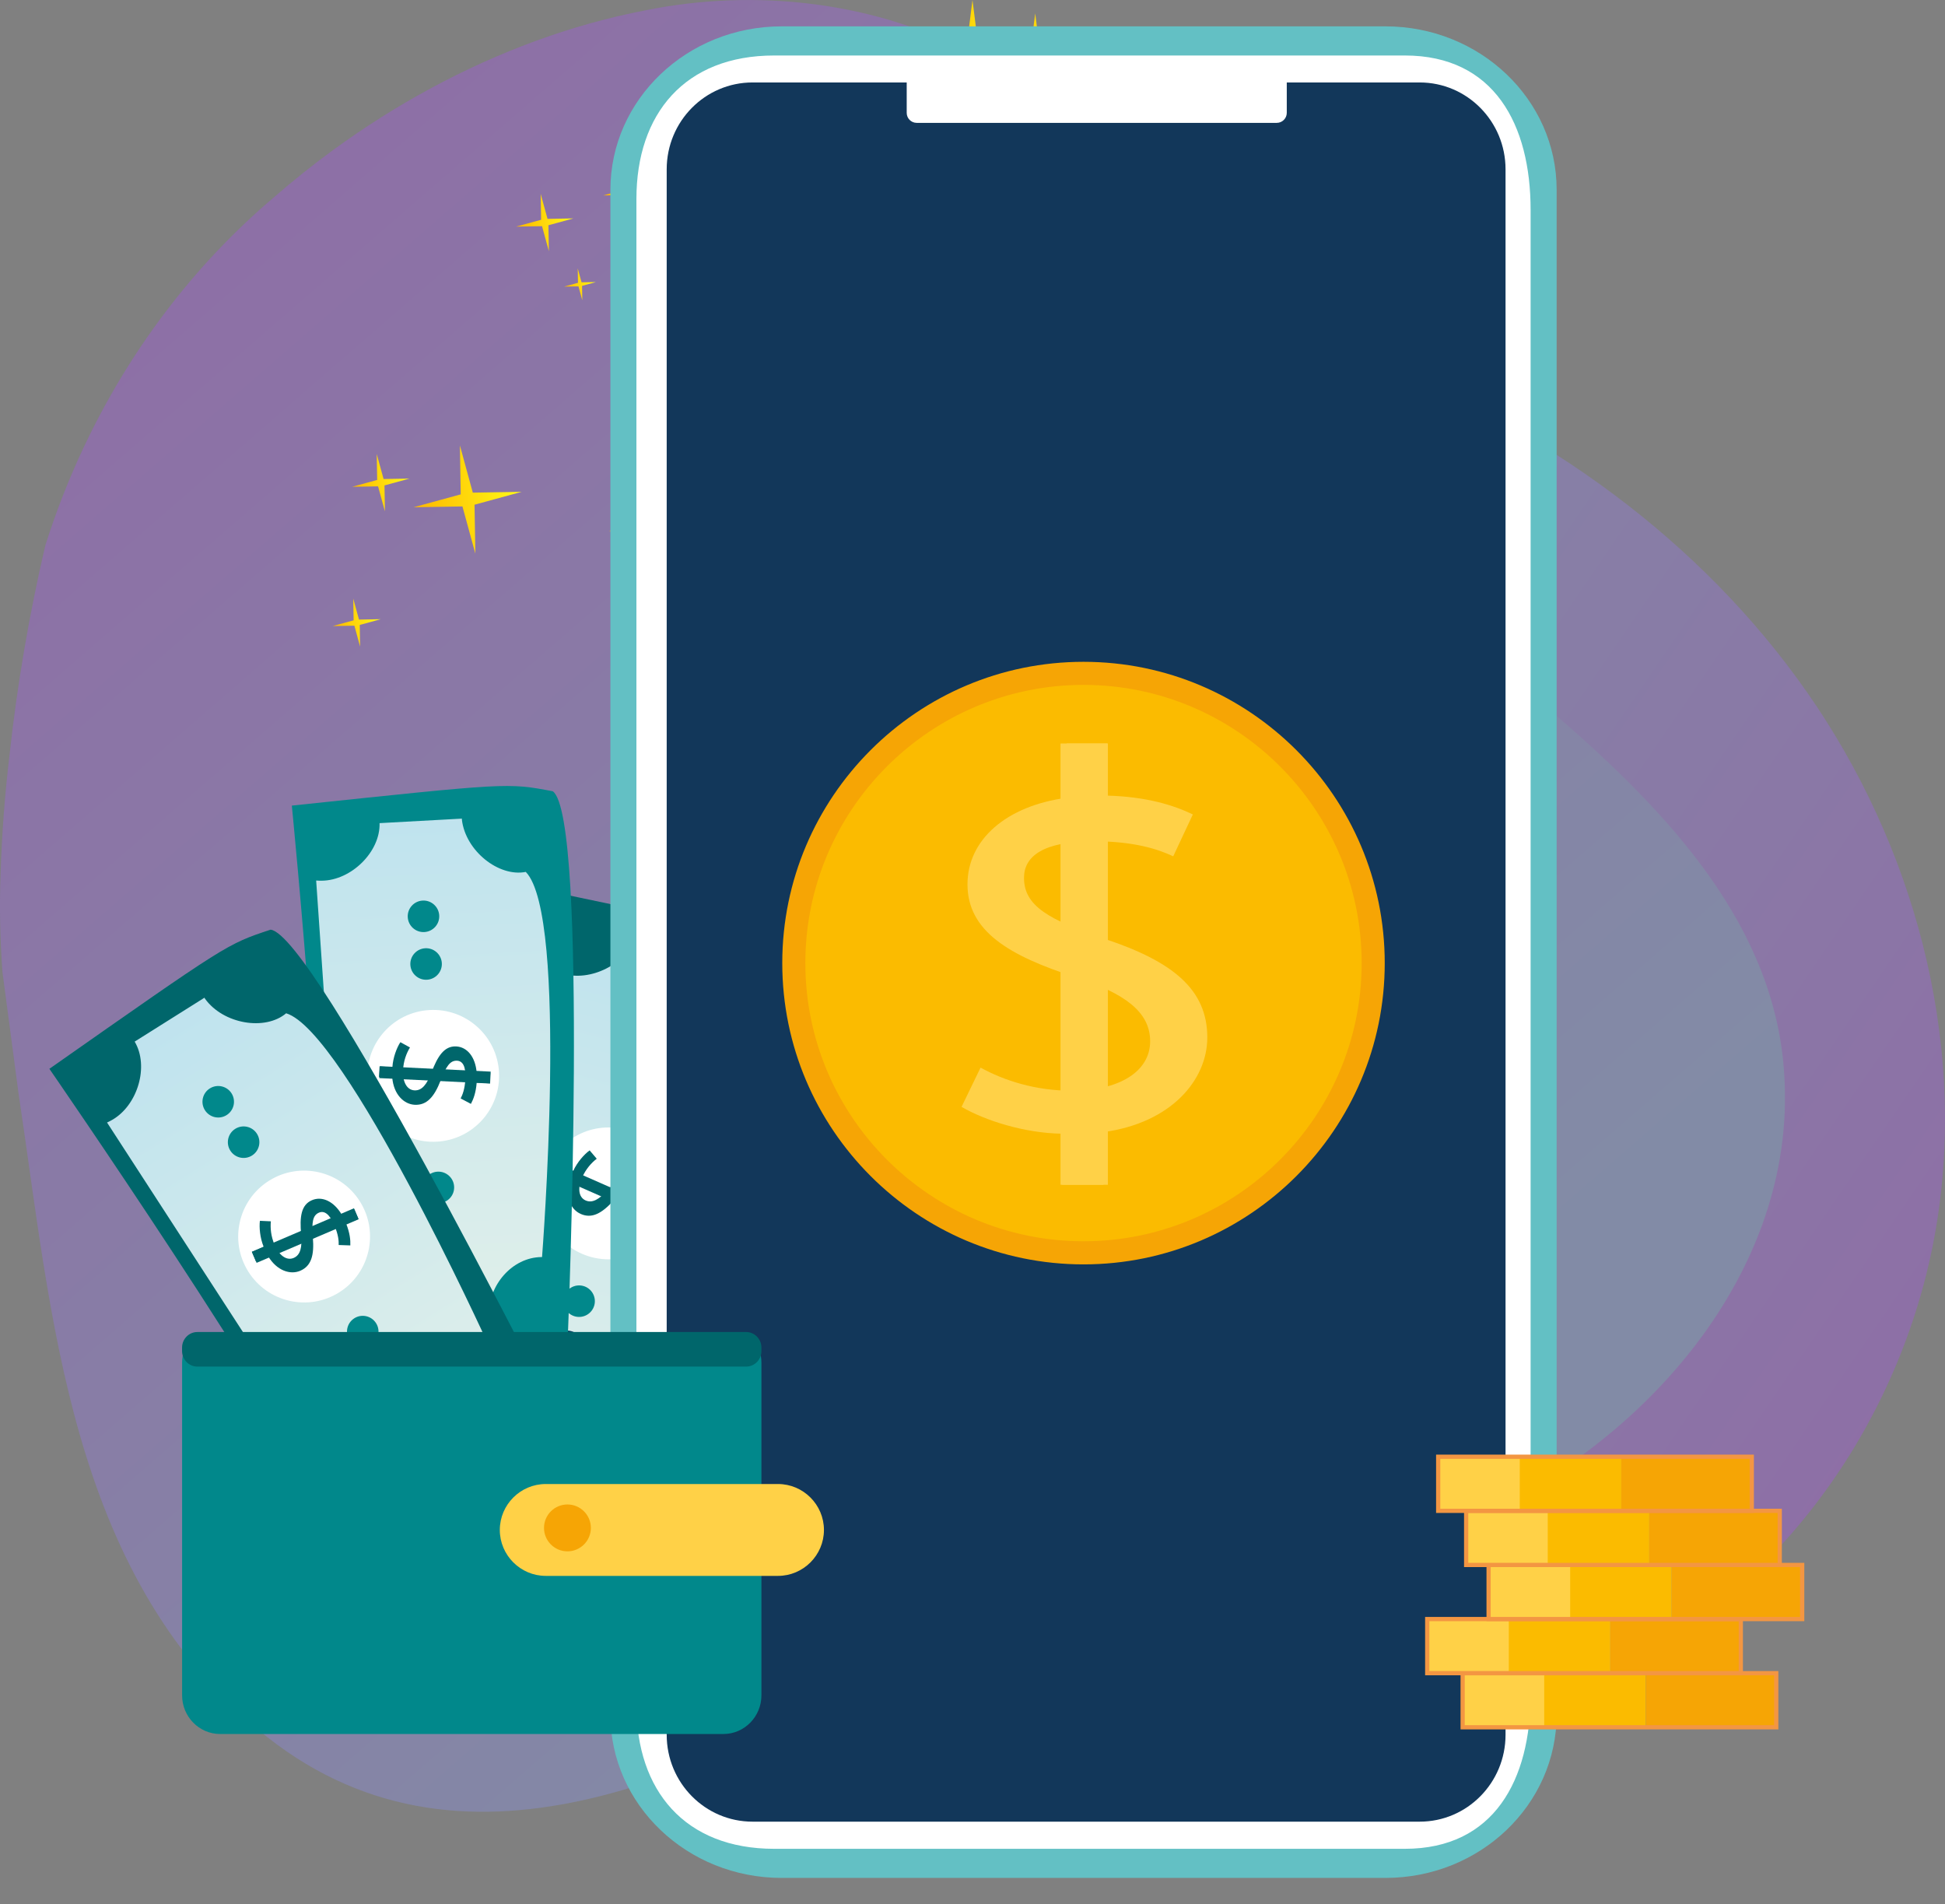
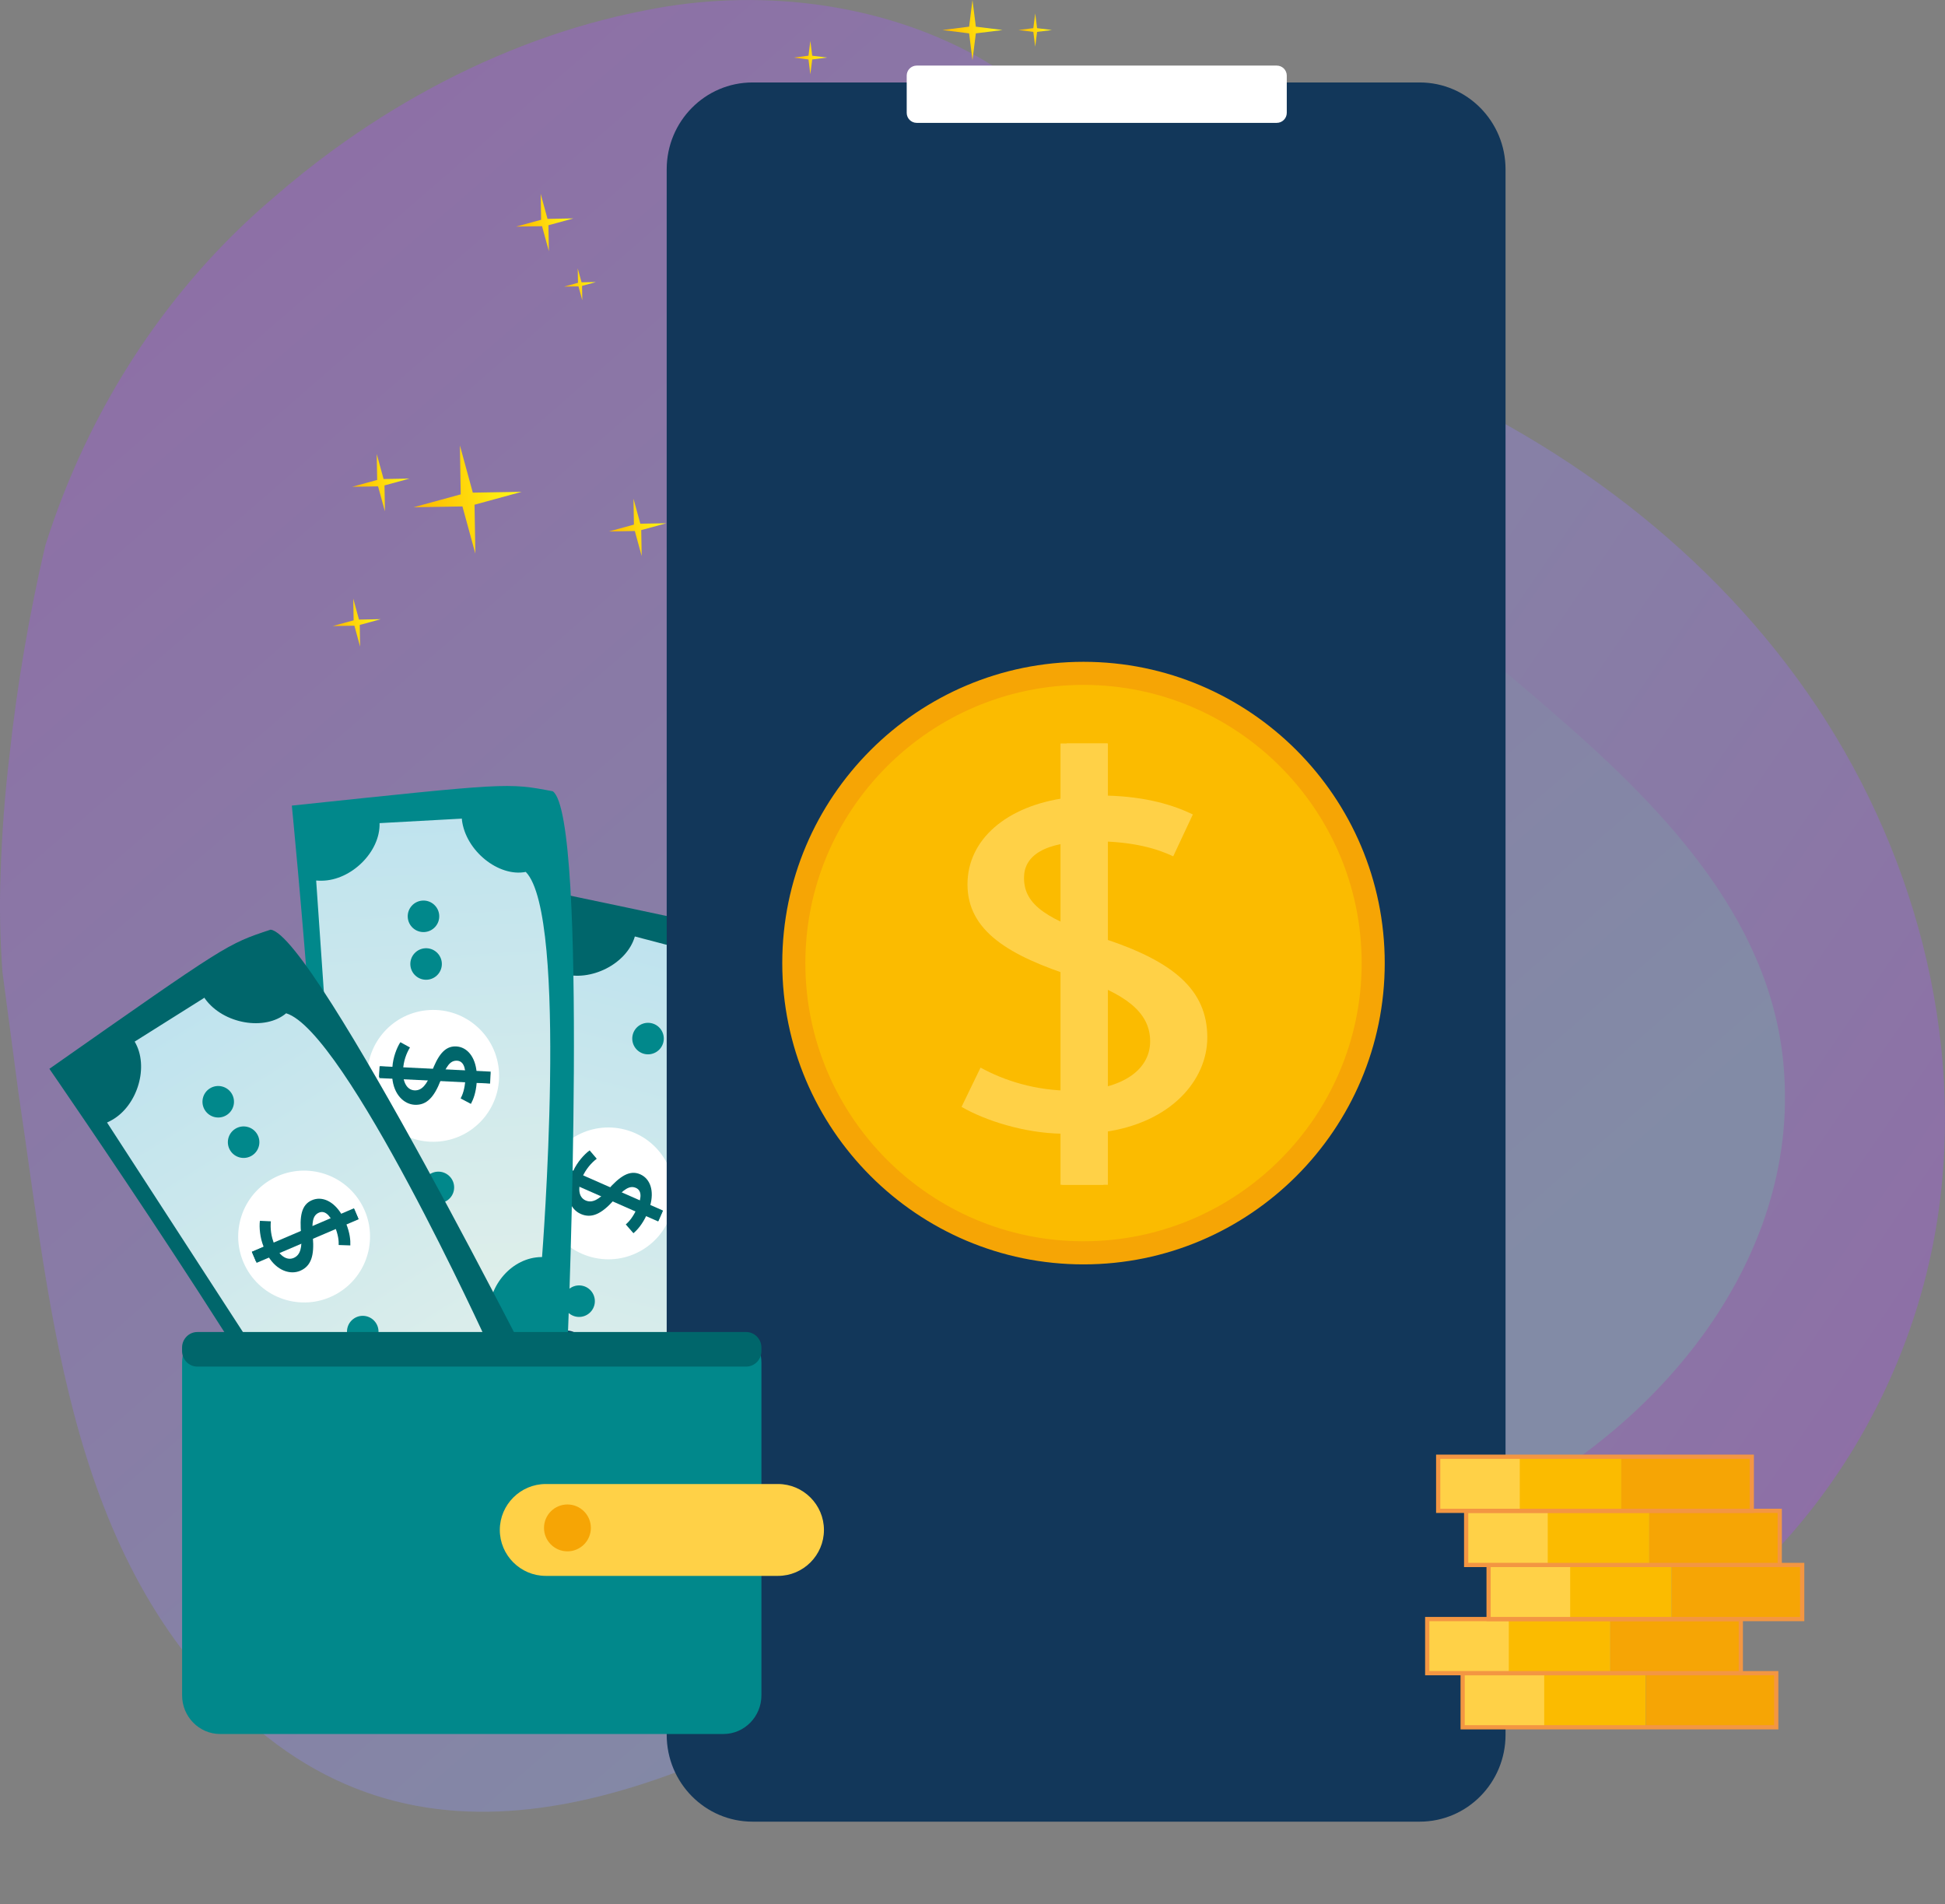
<svg xmlns="http://www.w3.org/2000/svg" version="1.1" id="Capa_1" x="0px" y="0px" viewBox="0 0 732.26 716.84" style="enable-background:new 0 0 732.26 716.84;" xml:space="preserve">
  <rect x="0" y="0" width="732.26" height="716.84" fill="#808080" stroke="none" />
  <style type="text/css">
	.st0{opacity:0.3;}
	.st1{fill:url(#SVGID_1_);}
	.st2{fill:url(#SVGID_2_);}
	.st3{fill:url(#SVGID_3_);}
	.st4{fill:url(#SVGID_4_);}
	.st5{fill:url(#SVGID_5_);}
	.st6{fill:url(#SVGID_6_);}
	.st7{fill:url(#SVGID_7_);}
	.st8{fill:url(#SVGID_8_);}
	.st9{fill:url(#SVGID_9_);}
	.st10{fill:url(#SVGID_10_);}
	.st11{fill:url(#SVGID_11_);}
	.st12{fill:url(#SVGID_12_);}
	.st13{fill:url(#SVGID_13_);}
	.st14{fill:url(#SVGID_14_);}
	.st15{fill:url(#SVGID_15_);}
	.st16{fill:url(#SVGID_16_);}
	.st17{fill:url(#SVGID_17_);}
	.st18{fill:url(#SVGID_18_);}
	.st19{fill:url(#SVGID_19_);}
	.st20{fill:url(#SVGID_20_);}
	.st21{fill:url(#SVGID_21_);}
	.st22{fill:#00666B;}
	.st23{fill:url(#SVGID_22_);}
	.st24{fill:#FFFFFF;}
	.st25{fill:#01888B;}
	.st26{fill:#053C5E;}
	.st27{fill:url(#SVGID_23_);}
	.st28{fill:url(#SVGID_24_);}
	.st29{fill:#63C0C4;}
	.st30{fill:#12375A;}
	.st31{fill:#F6A505;}
	.st32{fill:#FFD147;}
	.st33{fill:#FBBB00;}
	.st34{fill:#F39642;}
</style>
  <g class="st0">
    <linearGradient id="SVGID_1_" gradientUnits="userSpaceOnUse" x1="-1850.624" y1="820.241" x2="-1366.244" y2="579.827" gradientTransform="matrix(-0.991 -0.138 -0.138 0.991 -1050.944 -450.475)">
      <stop offset="0" style="stop-color:#AE45FF" />
      <stop offset="1" style="stop-color:#87A5FF" />
    </linearGradient>
    <path class="st1" d="M515.52,135.75c65.35,24.89,124.7,67.47,164.78,124.8c40.07,57.32,59.82,129.66,49.05,198.76   s-53.42,133.67-115.33,166.18c-42.5,22.32-91.42,29.14-139.39,31.14c-11.8,0.49-23.61,0.7-35.42,0.65   c-11.82-0.05-23.65-0.36-35.49-0.92c-14.65-1.2-29.23-1.23-43.78-0.59c-14.54,0.64-29.08,1.93-43.65,3.36   c-72.52,11.28-152.83,10.07-212.67-41.33c-55.02-46.58-77.9-117.26-80.72-185.95c-0.33-12.04,0.14-24.09,1.4-36.11   c1.26-12.02,3.32-23.97,6.19-35.83c2.6-10.98,5.97-21.72,10.02-32.18c20.25-52.35,57.56-97.89,102.02-132.65   c41.41-32.36,88.85-56.11,137.82-74.7c45.03-17.1,96.89-14.11,144.48-7.67C455.81,116.92,486.31,124.63,515.52,135.75z" />
    <linearGradient id="SVGID_2_" gradientUnits="userSpaceOnUse" x1="-1147.627" y1="396" x2="-1629.474" y2="816.608" gradientTransform="matrix(-0.991 -0.138 -0.138 0.991 -1050.944 -450.475)">
      <stop offset="0" style="stop-color:#AE45FF" />
      <stop offset="1" style="stop-color:#87A5FF" />
    </linearGradient>
    <path class="st2" d="M414.52,61.61c6.3,13.27,12.87,26.3,19.7,39.12c6.83,12.82,13.92,25.44,21.3,37.83   c32.7,53.41,83.46,89.66,131.05,131.36c41.7,36.25,82.03,78.85,85.2,135.06c4.53,73.87-52.57,138.22-117.75,166.89   c-12.86,5.84-26.31,10.73-40.15,14.73c-13.85,4-28.07,7.12-42.59,9.5c-16.27,1.73-32.46,3.68-48.59,5.96   c-28.72,4.15-57.28,8.68-83.1,23.19c-73.87,42.15-166.78,89.28-242.45,25.83C25.97,591.25,19.63,495.61,6.91,411.12   c-2.14-15.81-4.05-31.03-6-45.26c-0.89-12.28-1.16-24.57-0.69-36.95c0.46-14.86,1.59-29.81,3.37-44.74   c1.44-13.29,3.3-26.54,5.55-39.68c2.25-13.15,4.9-26.21,7.92-39.17c4-12.65,8.83-24.98,14.46-36.94   c16.88-35.83,41.13-68.29,71.51-94.02c7.25-6.32,14.77-12.33,22.56-18.01c23.36-17.04,49.12-31.09,76.11-40.95   c13.49-4.94,27.28-8.81,41.24-11.5c20.89-4.24,42.73-5.06,64.08-2.24c21.35,2.81,42.19,9.25,60.95,19.63   C385.54,31.26,401.23,45.37,414.52,61.61z" />
  </g>
  <linearGradient id="SVGID_3_" gradientUnits="userSpaceOnUse" x1="104.925" y1="314.403" x2="167.43" y2="314.403" gradientTransform="matrix(0.99 -0.141 0.141 0.99 78.782 -222.863)">
    <stop offset="0" style="stop-color:#FFB700" />
    <stop offset="0.628" style="stop-color:#FFE00D" />
    <stop offset="1" style="stop-color:#FFFA16" />
  </linearGradient>
-   <polygon class="st3" points="253.63,38.2 261.01,65.19 288.99,64.72 262,72.1 262.47,100.08 255.09,73.09 227.11,73.56 254.1,66.18   " />
  <linearGradient id="SVGID_4_" gradientUnits="userSpaceOnUse" x1="53.191" y1="799.817" x2="75.685" y2="799.817" gradientTransform="matrix(0.99 -0.141 0.141 0.99 78.782 -222.863)">
    <stop offset="0" style="stop-color:#FFB700" />
    <stop offset="0.628" style="stop-color:#FFE00D" />
    <stop offset="1" style="stop-color:#FFFA16" />
  </linearGradient>
  <polygon class="st4" points="254.07,548.71 256.73,558.42 266.8,558.25 257.09,560.91 257.25,570.98 254.6,561.26 244.53,561.43   254.24,558.78 " />
  <linearGradient id="SVGID_5_" gradientUnits="userSpaceOnUse" x1="1.843" y1="807.124" x2="38.955" y2="807.124" gradientTransform="matrix(0.99 -0.141 0.141 0.99 78.782 -222.863)">
    <stop offset="0" style="stop-color:#FFB700" />
    <stop offset="0.628" style="stop-color:#FFE00D" />
    <stop offset="1" style="stop-color:#FFFA16" />
  </linearGradient>
  <polygon class="st5" points="210.48,554.93 214.86,570.96 231.47,570.68 215.44,575.06 215.72,591.68 211.34,575.65 194.73,575.93   210.75,571.55 " />
  <linearGradient id="SVGID_6_" gradientUnits="userSpaceOnUse" x1="31.656" y1="788.563" x2="48.181" y2="788.563" gradientTransform="matrix(0.99 -0.141 0.141 0.99 78.782 -222.863)">
    <stop offset="0" style="stop-color:#FFB700" />
    <stop offset="0.628" style="stop-color:#FFE00D" />
    <stop offset="1" style="stop-color:#FFFA16" />
  </linearGradient>
  <polygon class="st6" points="228.63,543.99 230.58,551.13 237.98,551 230.85,552.96 230.97,560.35 229.02,553.22 221.62,553.34   228.76,551.39 " />
  <linearGradient id="SVGID_7_" gradientUnits="userSpaceOnUse" x1="64.435" y1="772.994" x2="73.627" y2="772.994" gradientTransform="matrix(0.99 -0.141 0.141 0.99 78.782 -222.863)">
    <stop offset="0" style="stop-color:#FFB700" />
    <stop offset="0.628" style="stop-color:#FFE00D" />
    <stop offset="1" style="stop-color:#FFFA16" />
  </linearGradient>
  <polygon class="st7" points="255.77,528.09 256.86,532.06 260.97,531.99 257,533.07 257.07,537.19 255.98,533.22 251.87,533.29   255.84,532.2 " />
  <linearGradient id="SVGID_8_" gradientUnits="userSpaceOnUse" x1="-7.344" y1="827.817" x2="1.838" y2="827.817" gradientTransform="matrix(0.99 -0.141 0.141 0.99 78.782 -222.863)">
    <stop offset="0" style="stop-color:#FFB700" />
    <stop offset="0.628" style="stop-color:#FFE00D" />
    <stop offset="1" style="stop-color:#FFFA16" />
  </linearGradient>
  <polygon class="st8" points="192.46,592.52 193.54,596.48 197.65,596.41 193.69,597.5 193.75,601.61 192.67,597.64 188.56,597.71   192.52,596.63 " />
  <linearGradient id="SVGID_9_" gradientUnits="userSpaceOnUse" x1="55.251" y1="762.538" x2="60.358" y2="762.538" gradientTransform="matrix(0.99 -0.141 0.141 0.99 78.782 -222.863)">
    <stop offset="0" style="stop-color:#FFB700" />
    <stop offset="0.628" style="stop-color:#FFE00D" />
    <stop offset="1" style="stop-color:#FFFA16" />
  </linearGradient>
  <polygon class="st9" points="243.47,521.35 244.07,523.55 246.35,523.52 244.15,524.12 244.19,526.4 243.59,524.2 241.3,524.24   243.5,523.63 " />
  <linearGradient id="SVGID_10_" gradientUnits="userSpaceOnUse" x1="31.654" y1="830.369" x2="36.76" y2="830.369" gradientTransform="matrix(0.99 -0.141 0.141 0.99 78.782 -222.863)">
    <stop offset="0" style="stop-color:#FFB700" />
    <stop offset="0.628" style="stop-color:#FFE00D" />
    <stop offset="1" style="stop-color:#FFFA16" />
  </linearGradient>
  <polygon class="st10" points="229.7,591.84 230.3,594.04 232.59,594 230.38,594.61 230.42,596.89 229.82,594.69 227.53,594.73   229.74,594.12 " />
  <linearGradient id="SVGID_11_" gradientUnits="userSpaceOnUse" x1="-18.151" y1="825.679" x2="-13.049" y2="825.679" gradientTransform="matrix(0.99 -0.141 0.141 0.99 78.782 -222.863)">
    <stop offset="0" style="stop-color:#FFB700" />
    <stop offset="0.628" style="stop-color:#FFE00D" />
    <stop offset="1" style="stop-color:#FFFA16" />
  </linearGradient>
  <polygon class="st11" points="179.72,594.24 180.33,596.44 182.61,596.4 180.41,597.01 180.45,599.29 179.84,597.09 177.56,597.13   179.76,596.52 " />
  <linearGradient id="SVGID_12_" gradientUnits="userSpaceOnUse" x1="354.824" y1="395.3" x2="377.434" y2="395.3" gradientTransform="matrix(1 0 0 1 0 -384)">
    <stop offset="0" style="stop-color:#FFB700" />
    <stop offset="0.628" style="stop-color:#FFE00D" />
    <stop offset="1" style="stop-color:#FFFA16" />
  </linearGradient>
  <polygon class="st12" points="366.12,0 367.39,10.04 377.43,11.3 367.39,12.56 366.12,22.6 364.86,12.56 354.82,11.3 364.86,10.04   " />
  <linearGradient id="SVGID_13_" gradientUnits="userSpaceOnUse" x1="70.796" y1="321.388" x2="92.584" y2="321.388" gradientTransform="matrix(0.99 -0.141 0.141 0.99 78.782 -222.863)">
    <stop offset="0" style="stop-color:#FFB700" />
    <stop offset="0.628" style="stop-color:#FFE00D" />
    <stop offset="1" style="stop-color:#FFFA16" />
  </linearGradient>
  <polygon class="st13" points="203.55,72.97 206.13,82.39 215.88,82.22 206.47,84.79 206.64,94.55 204.06,85.14 194.31,85.3   203.72,82.73 " />
  <linearGradient id="SVGID_14_" gradientUnits="userSpaceOnUse" x1="89.158" y1="439.93" x2="110.945" y2="439.93" gradientTransform="matrix(0.99 -0.141 0.141 0.99 78.782 -222.863)">
    <stop offset="0" style="stop-color:#FFB700" />
    <stop offset="0.628" style="stop-color:#FFE00D" />
    <stop offset="1" style="stop-color:#FFFA16" />
  </linearGradient>
  <polygon class="st14" points="238.49,187.73 241.07,197.14 250.82,196.98 241.41,199.55 241.58,209.31 239,199.89 229.25,200.06   238.66,197.48 " />
  <linearGradient id="SVGID_15_" gradientUnits="userSpaceOnUse" x1="-4.149" y1="409.613" x2="17.639" y2="409.613" gradientTransform="matrix(0.99 -0.141 0.141 0.99 78.782 -222.863)">
    <stop offset="0" style="stop-color:#FFB700" />
    <stop offset="0.628" style="stop-color:#FFE00D" />
    <stop offset="1" style="stop-color:#FFFA16" />
  </linearGradient>
  <polygon class="st15" points="141.83,170.91 144.41,180.32 154.16,180.16 144.75,182.73 144.92,192.49 142.34,183.08 132.59,183.24   142,180.67 " />
  <linearGradient id="SVGID_16_" gradientUnits="userSpaceOnUse" x1="17.638" y1="420.515" x2="58.749" y2="420.515" gradientTransform="matrix(0.99 -0.141 0.141 0.99 78.782 -222.863)">
    <stop offset="0" style="stop-color:#FFB700" />
    <stop offset="0.628" style="stop-color:#FFE00D" />
    <stop offset="1" style="stop-color:#FFFA16" />
  </linearGradient>
  <polygon class="st16" points="173.15,167.7 178,185.45 196.4,185.14 178.65,189.99 178.96,208.39 174.1,190.64 155.7,190.95   173.45,186.1 " />
  <linearGradient id="SVGID_17_" gradientUnits="userSpaceOnUse" x1="-18.827" y1="460.476" x2="-0.575" y2="460.476" gradientTransform="matrix(0.99 -0.141 0.141 0.99 78.782 -222.863)">
    <stop offset="0" style="stop-color:#FFB700" />
    <stop offset="0.628" style="stop-color:#FFE00D" />
    <stop offset="1" style="stop-color:#FFFA16" />
  </linearGradient>
  <polygon class="st17" points="132.99,225.34 135.15,233.23 143.32,233.09 135.44,235.25 135.57,243.42 133.42,235.53 125.25,235.67   133.13,233.52 " />
  <linearGradient id="SVGID_18_" gradientUnits="userSpaceOnUse" x1="112.887" y1="531.148" x2="131.139" y2="531.148" gradientTransform="matrix(0.99 -0.141 0.141 0.99 78.782 -222.863)">
    <stop offset="0" style="stop-color:#FFB700" />
    <stop offset="0.628" style="stop-color:#FFE00D" />
    <stop offset="1" style="stop-color:#FFFA16" />
  </linearGradient>
  <polygon class="st18" points="273.39,276.68 275.54,284.57 283.71,284.43 275.83,286.59 275.97,294.76 273.81,286.87 265.64,287.01   273.52,284.86 " />
  <linearGradient id="SVGID_19_" gradientUnits="userSpaceOnUse" x1="383.454" y1="395.3" x2="396.024" y2="395.3" gradientTransform="matrix(1 0 0 1 0 -384)">
    <stop offset="0" style="stop-color:#FFB700" />
    <stop offset="0.628" style="stop-color:#FFE00D" />
    <stop offset="1" style="stop-color:#FFFA16" />
  </linearGradient>
  <polygon class="st19" points="389.74,5.02 390.44,10.6 396.02,11.3 390.44,12 389.74,17.58 389.03,12 383.45,11.3 389.03,10.6 " />
  <linearGradient id="SVGID_20_" gradientUnits="userSpaceOnUse" x1="85.48" y1="346.304" x2="97.59" y2="346.304" gradientTransform="matrix(0.99 -0.141 0.141 0.99 78.782 -222.863)">
    <stop offset="0" style="stop-color:#FFB700" />
    <stop offset="0.628" style="stop-color:#FFE00D" />
    <stop offset="1" style="stop-color:#FFFA16" />
  </linearGradient>
  <polygon class="st20" points="217.51,101.04 218.94,106.27 224.36,106.18 219.13,107.61 219.22,113.03 217.79,107.8 212.37,107.89   217.6,106.46 " />
  <linearGradient id="SVGID_21_" gradientUnits="userSpaceOnUse" x1="298.804" y1="405.675" x2="311.364" y2="405.675" gradientTransform="matrix(1 0 0 1 0 -384)">
    <stop offset="0" style="stop-color:#FFB700" />
    <stop offset="0.628" style="stop-color:#FFE00D" />
    <stop offset="1" style="stop-color:#FFFA16" />
  </linearGradient>
  <polygon class="st21" points="305.08,15.39 305.78,20.97 311.36,21.67 305.78,22.38 305.08,27.96 304.38,22.38 298.8,21.67   304.38,20.97 " />
  <g>
    <g>
      <g>
        <g>
          <path class="st22" d="M209.59,336.09c0,0-33.1,152.9-51.77,197.14c53.22,17.78,89.86,23.6,89.86,23.6s66.99-182.43,57.07-195.74      C289.42,352.73,289.8,352.91,209.59,336.09z" />
          <linearGradient id="SVGID_22_" gradientUnits="userSpaceOnUse" x1="6283.624" y1="-313.676" x2="6470.488" y2="-313.676" gradientTransform="matrix(0.254 -0.967 -0.967 -0.254 -1690.828 6535.58)">
            <stop offset="0" style="stop-color:#DFEFEA" />
            <stop offset="1" style="stop-color:#BFE3EE" />
          </linearGradient>
          <path class="st23" d="M268.89,360.83c-2.26,11.58,6.58,24.82,16.89,26.03c10.33,20.74-38.64,139.88-38.64,139.88      c-0.07-0.02-0.13-0.05-0.2-0.07c-10.63-3.31-22.39,4.13-25.37,14.47l-31.76-8.34c2.68-11.16-4.31-21.75-14.99-25.07      c-0.1-0.03-0.2-0.04-0.29-0.07l35.14-141.91c0.64,0.27,1.31,0.51,1.98,0.72c10.63,3.31,24.37-3.6,27.36-13.95l30.02,7.88      C268.99,360.55,268.92,360.68,268.89,360.83z" />
          <path class="st24" d="M235.35,425.24c-13.26-3.48-26.82,4.44-30.3,17.7c-3.48,13.26,4.44,26.82,17.7,30.3      c13.26,3.48,26.82-4.44,30.3-17.7C256.53,442.29,248.61,428.72,235.35,425.24z" />
          <g>
            <g>
              <path class="st22" d="M211.41,438.79l4.42,1.95c1.5-3.28,4.12-6.21,6.16-7.69l2.67,3.14c-2.02,1.56-4.08,3.85-5.49,7.04        c-1.78,4.04-1.35,7.49,1.3,8.66c2.56,1.13,5.12-0.4,8.37-3.99c4.42-4.99,8.14-7.63,12.19-5.85c3.86,1.7,5.32,6.35,3.71,11.89        l4.7,2.07l-1.55,3.53l-4.52-1.99c-1.6,3.37-3.37,5.38-4.89,6.68l-2.88-3.3c1.09-0.95,2.74-2.68,4.34-6.32        c1.93-4.38,1.35-6.61-0.51-7.43c-2.42-1.07-4.56,0.51-8.41,4.72c-4.53,5-8.26,6.9-12.4,5.07c-3.68-1.62-6.02-6.39-4.24-12.6        l-4.56-2.01L211.41,438.79z" />
            </g>
            <g>
              <rect x="227.44" y="428.23" transform="matrix(0.403 -0.915 0.915 0.403 -273.899 478.506)" class="st22" width="4.49" height="41.76" />
            </g>
          </g>
        </g>
-         <path class="st25" d="M240.92,402.6c-3.17-0.83-6.41,1.06-7.25,4.23c-0.83,3.17,1.06,6.41,4.23,7.25     c3.17,0.83,6.41-1.06,7.25-4.23C245.99,406.68,244.09,403.43,240.92,402.6z" />
        <path class="st25" d="M245.48,385.22c-3.17-0.83-6.41,1.06-7.25,4.23c-0.83,3.17,1.06,6.41,4.23,7.25     c3.17,0.83,6.41-1.06,7.25-4.23C250.55,389.3,248.65,386.05,245.48,385.22z" />
        <path class="st26" d="M215.06,501.09c-3.17-0.83-6.41,1.06-7.25,4.23c-0.83,3.17,1.06,6.41,4.23,7.25     c3.17,0.83,6.41-1.06,7.25-4.23C220.12,505.16,218.23,501.92,215.06,501.09z" />
        <path class="st25" d="M219.53,484.07c-3.17-0.83-6.41,1.06-7.25,4.23c-0.83,3.17,1.06,6.41,4.23,7.25     c3.17,0.83,6.41-1.06,7.25-4.23C224.59,488.15,222.7,484.9,219.53,484.07z" />
      </g>
      <g>
        <g>
          <path class="st25" d="M109.87,303.26c0,0,15.39,155.69,11.19,203.51c56.11,0.6,92.77-5.1,92.77-5.1s7.82-194.19-5.72-203.81      C190.96,294.61,191.38,294.67,109.87,303.26z" />
          <linearGradient id="SVGID_23_" gradientUnits="userSpaceOnUse" x1="6134.607" y1="-1231.618" x2="6321.468" y2="-1231.618" gradientTransform="matrix(-0.055 -0.999 -0.999 0.055 -722.206 6688.508)">
            <stop offset="0" style="stop-color:#DFEFEA" />
            <stop offset="1" style="stop-color:#BFE3EE" />
          </linearGradient>
          <path class="st27" d="M173.9,308.62c1.4,11.71,13.88,21.61,24.05,19.6c16.19,16.57,6.12,144.99,6.12,144.99      c-0.07,0-0.14-0.01-0.21-0.01c-11.14,0.11-20.04,10.79-19.71,21.55l-32.79,1.8c-0.87-11.45-10.77-19.38-21.95-19.26      c-0.1,0-0.2,0.02-0.3,0.02l-10.08-145.85c0.7,0.06,1.4,0.08,2.11,0.07c11.14-0.11,22.09-10.91,21.76-21.67l31-1.7      C173.91,308.32,173.88,308.47,173.9,308.62z" />
          <path class="st24" d="M161.74,380.21c-13.68,0.75-24.17,12.45-23.42,26.14c0.75,13.68,12.46,24.17,26.14,23.42      c13.68-0.75,24.17-12.46,23.41-26.14C187.12,389.94,175.42,379.46,161.74,380.21z" />
          <g>
            <g>
              <path class="st22" d="M142.9,401.46l4.83,0.24c0.23-3.6,1.63-7.27,3-9.38l3.62,1.98c-1.33,2.18-2.44,5.06-2.61,8.53        c-0.22,4.41,1.42,7.48,4.31,7.62c2.79,0.14,4.64-2.2,6.39-6.72c2.34-6.24,4.87-10.03,9.29-9.82c4.22,0.21,7.24,4.03,7.72,9.78        l5.13,0.25l-0.19,3.85l-4.93-0.24c-0.28,3.72-1.22,6.23-2.17,7.99l-3.87-2.05c0.67-1.27,1.6-3.48,1.79-7.45        c0.23-4.78-1.1-6.65-3.14-6.75c-2.64-0.13-4.08,2.1-6.17,7.42c-2.45,6.29-5.25,9.39-9.77,9.17c-4.01-0.2-7.91-3.81-8.46-10.25        l-4.98-0.24L142.9,401.46z" />
            </g>
            <g>
              <rect x="161.41" y="383.69" transform="matrix(0.049 -0.999 0.999 0.049 -248.425 548.284)" class="st22" width="4.49" height="41.76" />
            </g>
          </g>
        </g>
        <path class="st25" d="M160.09,356.96c-3.27,0.18-5.78,2.98-5.6,6.25c0.18,3.27,2.98,5.78,6.25,5.6c3.27-0.18,5.78-2.98,5.6-6.25     C166.16,359.28,163.36,356.78,160.09,356.96z" />
        <path class="st25" d="M159.11,339.01c-3.27,0.18-5.78,2.98-5.6,6.25c0.18,3.27,2.98,5.78,6.25,5.6c3.27-0.18,5.78-2.98,5.6-6.25     C165.18,341.34,162.38,338.83,159.11,339.01z" />
        <path class="st26" d="M165.68,458.63c-3.27,0.18-5.78,2.98-5.6,6.25c0.18,3.27,2.98,5.78,6.25,5.6c3.27-0.18,5.78-2.98,5.6-6.25     C171.75,460.95,168.95,458.45,165.68,458.63z" />
        <path class="st25" d="M164.72,441.06c-3.27,0.18-5.78,2.98-5.6,6.25c0.18,3.27,2.98,5.78,6.25,5.6c3.27-0.18,5.78-2.98,5.6-6.25     C170.79,443.39,167.99,440.88,164.72,441.06z" />
      </g>
    </g>
    <g>
      <g>
        <path class="st22" d="M18.59,402.34c0,0,88.98,128.68,108.51,172.53c49.36-26.7,78.65-49.46,78.65-49.46     s-87.37-173.6-103.87-175.45C85.31,355.45,85.71,355.29,18.59,402.34z" />
        <linearGradient id="SVGID_24_" gradientUnits="userSpaceOnUse" x1="6448.181" y1="35.186" x2="6635.043" y2="35.186" gradientTransform="matrix(-0.532 -0.847 -0.847 0.532 3627.907 5980.542)">
          <stop offset="0" style="stop-color:#DFEFEA" />
          <stop offset="1" style="stop-color:#BFE3EE" />
        </linearGradient>
        <path class="st28" d="M77.19,375.97c6.91,9.56,22.62,12.16,30.54,5.47c22.19,6.63,75.69,123.82,75.69,123.82     c-0.06,0.03-0.13,0.06-0.19,0.1c-9.68,5.5-12.29,19.16-6.78,28.41l-27.8,17.48c-6.32-9.59-18.82-11.72-28.54-6.19     c-0.09,0.05-0.17,0.11-0.25,0.16L40.3,422.56c0.64-0.29,1.26-0.61,1.88-0.96c9.68-5.5,14.03-20.25,8.52-29.5l26.28-16.53     C77.05,375.7,77.1,375.85,77.19,375.97z" />
        <path class="st24" d="M101.28,444.47c-11.6,7.3-15.09,22.61-7.79,34.22c7.3,11.6,22.62,15.09,34.22,7.8     c11.6-7.3,15.09-22.62,7.79-34.22C128.2,440.67,112.88,437.18,101.28,444.47z" />
        <g>
          <g>
            <path class="st22" d="M94.81,471.21l4.44-1.9c-1.37-3.34-1.71-7.25-1.4-9.75l4.12,0.19c-0.24,2.54,0.02,5.61,1.39,8.81       c1.73,4.06,4.55,6.11,7.21,4.97c2.57-1.1,3.21-4.01,2.81-8.84c-0.62-6.63-0.01-11.15,4.06-12.89       c3.88-1.66,8.27,0.46,11.22,5.42l4.72-2.02l1.51,3.55l-4.54,1.94c1.37,3.47,1.63,6.14,1.54,8.13l-4.38-0.15       c0.05-1.44-0.08-3.83-1.65-7.49c-1.88-4.4-3.9-5.5-5.77-4.7c-2.43,1.04-2.75,3.67-2.3,9.37c0.55,6.73-0.61,10.74-4.77,12.52       c-3.69,1.58-8.78,0.03-12.09-5.52l-4.58,1.96L94.81,471.21z" />
          </g>
          <g>
            <rect x="93.95" y="462.69" transform="matrix(0.92 -0.393 0.393 0.92 -173.427 82.498)" class="st22" width="41.76" height="4.49" />
          </g>
        </g>
      </g>
      <path class="st25" d="M88.56,424.94c-2.77,1.74-3.61,5.41-1.86,8.18c1.74,2.77,5.41,3.61,8.18,1.86c2.77-1.74,3.61-5.41,1.86-8.18    C95,424.03,91.34,423.19,88.56,424.94z" />
      <path class="st25" d="M79,409.72c-2.77,1.74-3.61,5.41-1.86,8.18c1.74,2.77,5.41,3.61,8.18,1.86c2.77-1.74,3.61-5.41,1.86-8.18    C85.43,408.81,81.77,407.98,79,409.72z" />
      <path class="st26" d="M142.77,511.13c-2.77,1.74-3.61,5.41-1.86,8.18c1.74,2.77,5.41,3.61,8.18,1.86    c2.77-1.74,3.61-5.41,1.86-8.18C149.21,510.22,145.55,509.39,142.77,511.13z" />
      <path class="st25" d="M133.41,496.24c-2.77,1.74-3.61,5.41-1.86,8.18c1.74,2.77,5.41,3.61,8.18,1.86    c2.77-1.74,3.61-5.41,1.86-8.18C139.84,495.33,136.18,494.49,133.41,496.24z" />
    </g>
  </g>
  <g>
-     <path class="st29" d="M521.58,9.92c35.61,0,64.47,27.54,64.47,61.5v574c0,33.96-28.86,61.5-64.47,61.5h-227.3   c-35.6,0-64.47-27.54-64.47-61.5v-574c0-33.96,28.87-61.5,64.47-61.5H521.58z" />
-     <path class="st24" d="M528.9,20.89c33.65,0,47.35,26.02,47.35,58.12v558.83c0,32.1-13.7,58.12-47.35,58.12H291.47   c-33.65,0-51.87-21.92-51.87-54.02V74.91c0-32.1,18.23-54.02,51.87-54.02H528.9z" />
    <path class="st30" d="M566.81,63.74v589.3c0,18.06-14.47,32.7-32.32,32.7H283.32c-17.85,0-32.32-14.64-32.32-32.7V63.74   c0-18.06,14.47-32.7,32.32-32.7H534.5C552.35,31.05,566.81,45.69,566.81,63.74z" />
    <path class="st24" d="M480.69,46.25H345.12c-2.07,0-3.76-1.69-3.76-3.76V28.45c0-2.07,1.69-3.76,3.76-3.76h135.57   c2.07,0,3.76,1.69,3.76,3.76v14.03C484.45,44.55,482.76,46.25,480.69,46.25z" />
  </g>
  <g>
    <g>
      <g>
        <g>
          <rect x="619.6" y="629.85" class="st31" width="49.12" height="20.37" />
          <rect x="550.66" y="629.85" class="st32" width="39.85" height="20.37" />
          <rect x="581.37" y="629.85" class="st33" width="38.23" height="20.37" />
        </g>
        <g>
          <path class="st34" d="M549.87,629.05h119.65v21.96H549.87V629.05z M667.93,630.64H551.45v18.78h116.48V630.64z" />
        </g>
      </g>
      <g>
        <g>
          <rect x="606.27" y="609.48" class="st31" width="49.12" height="20.37" />
          <rect x="537.32" y="609.48" class="st32" width="39.85" height="20.37" />
          <rect x="568.04" y="609.48" class="st33" width="38.23" height="20.37" />
        </g>
        <g>
          <path class="st34" d="M536.53,608.68h119.65v21.96H536.53V608.68z M654.59,610.27H538.12v18.78h116.48V610.27z" />
        </g>
      </g>
      <g>
        <g>
          <rect x="629.37" y="589.1" class="st31" width="49.12" height="20.37" />
          <rect x="560.43" y="589.1" class="st32" width="39.85" height="20.37" />
          <rect x="591.14" y="589.1" class="st33" width="38.23" height="20.37" />
        </g>
        <g>
          <path class="st34" d="M559.64,588.31h119.65v21.96H559.64V588.31z M677.7,589.9H561.22v18.78H677.7V589.9z" />
        </g>
      </g>
      <g>
        <g>
          <rect x="620.93" y="568.73" class="st31" width="49.12" height="20.37" />
          <rect x="551.99" y="568.73" class="st32" width="39.85" height="20.37" />
          <rect x="582.7" y="568.73" class="st33" width="38.23" height="20.37" />
        </g>
        <g>
          <path class="st34" d="M551.19,567.94h119.65v21.96H551.19V567.94z M669.26,569.53H552.78v18.78h116.48V569.53z" />
        </g>
      </g>
      <g>
        <g>
          <rect x="610.4" y="548.36" class="st31" width="49.12" height="20.37" />
          <rect x="541.46" y="548.36" class="st32" width="39.85" height="20.37" />
          <rect x="572.17" y="548.36" class="st33" width="38.23" height="20.37" />
        </g>
        <g>
          <path class="st34" d="M540.66,547.57h119.65v21.96H540.66V547.57z M658.73,549.16H542.25v18.78h116.48V549.16z" />
        </g>
      </g>
    </g>
  </g>
  <g>
    <ellipse transform="matrix(0.999 -0.044 0.044 0.999 -15.543 18.283)" class="st33" cx="407.93" cy="362.54" rx="109.07" ry="109.07" />
    <g>
      <g>
        <path class="st32" d="M399.86,445.99v-19.22c-14.35-0.2-29.19-5.05-37.85-10.11l7.15-14.77c8.91,4.86,20.56,8.7,34.41,8.7     c17.56,0,29.44-7.09,29.44-18.62c0-11.13-9.65-18.01-27.95-24.08c-25.23-8.09-40.82-17.4-40.82-35     c0-16.79,14.59-29.54,37.35-32.58v-20.43h15.34v19.62c14.84,0.41,24.98,3.64,32.16,7.08l-7.39,15.77     c-5.19-2.43-14.13-5.67-29.96-5.67c-19.05,0-26.22,5.68-26.22,13.77c0,10.52,9.15,15.78,30.67,23.07     c25.48,8.5,38.34,19.02,38.34,37.03c0,15.98-13.61,32.17-39.08,35.61v19.83H399.86z" />
      </g>
      <rect x="399.26" y="279.88" class="st32" width="17.84" height="166.11" />
    </g>
    <g>
      <g>
        <path class="st31" d="M407.92,475.96c-62.53,0-113.41-50.88-113.41-113.42c0-62.54,50.88-113.41,113.41-113.41     c62.53,0,113.41,50.88,113.41,113.41C521.34,425.08,470.46,475.96,407.92,475.96z M407.92,257.82     c-57.74,0-104.72,46.98-104.72,104.72c0,57.74,46.98,104.72,104.72,104.72c57.75,0,104.72-46.98,104.72-104.72     C512.65,304.8,465.67,257.82,407.92,257.82z" />
      </g>
    </g>
  </g>
  <g>
    <path class="st25" d="M71.82,503.76c-2.01,2.51-3.26,5.66-3.26,9.12V638.2c0,8,6.42,14.54,14.27,14.54h189.56   c7.85,0,14.27-6.54,14.27-14.54V512.88c0-3.47-1.26-6.62-3.26-9.12H71.82z" />
    <path class="st22" d="M280.91,514.44H74.3c-3.16,0-5.75-2.62-5.75-5.83v-1.36c0-3.21,2.59-5.83,5.75-5.83h206.61   c3.16,0,5.75,2.62,5.75,5.83v1.36C286.66,511.82,284.07,514.44,280.91,514.44z" />
    <path class="st32" d="M205.46,593.22h87.45c9.51,0,17.29-7.78,17.29-17.29l0,0c0-9.51-7.78-17.29-17.29-17.29h-87.45   c-9.51,0-17.29,7.78-17.29,17.29l0,0C188.17,585.44,195.95,593.22,205.46,593.22z" />
    <path class="st31" d="M222.45,575.16c0,4.87-3.95,8.82-8.82,8.82c-4.87,0-8.82-3.95-8.82-8.82c0-4.87,3.95-8.82,8.82-8.82   C218.5,566.34,222.45,570.29,222.45,575.16z" />
  </g>
</svg>